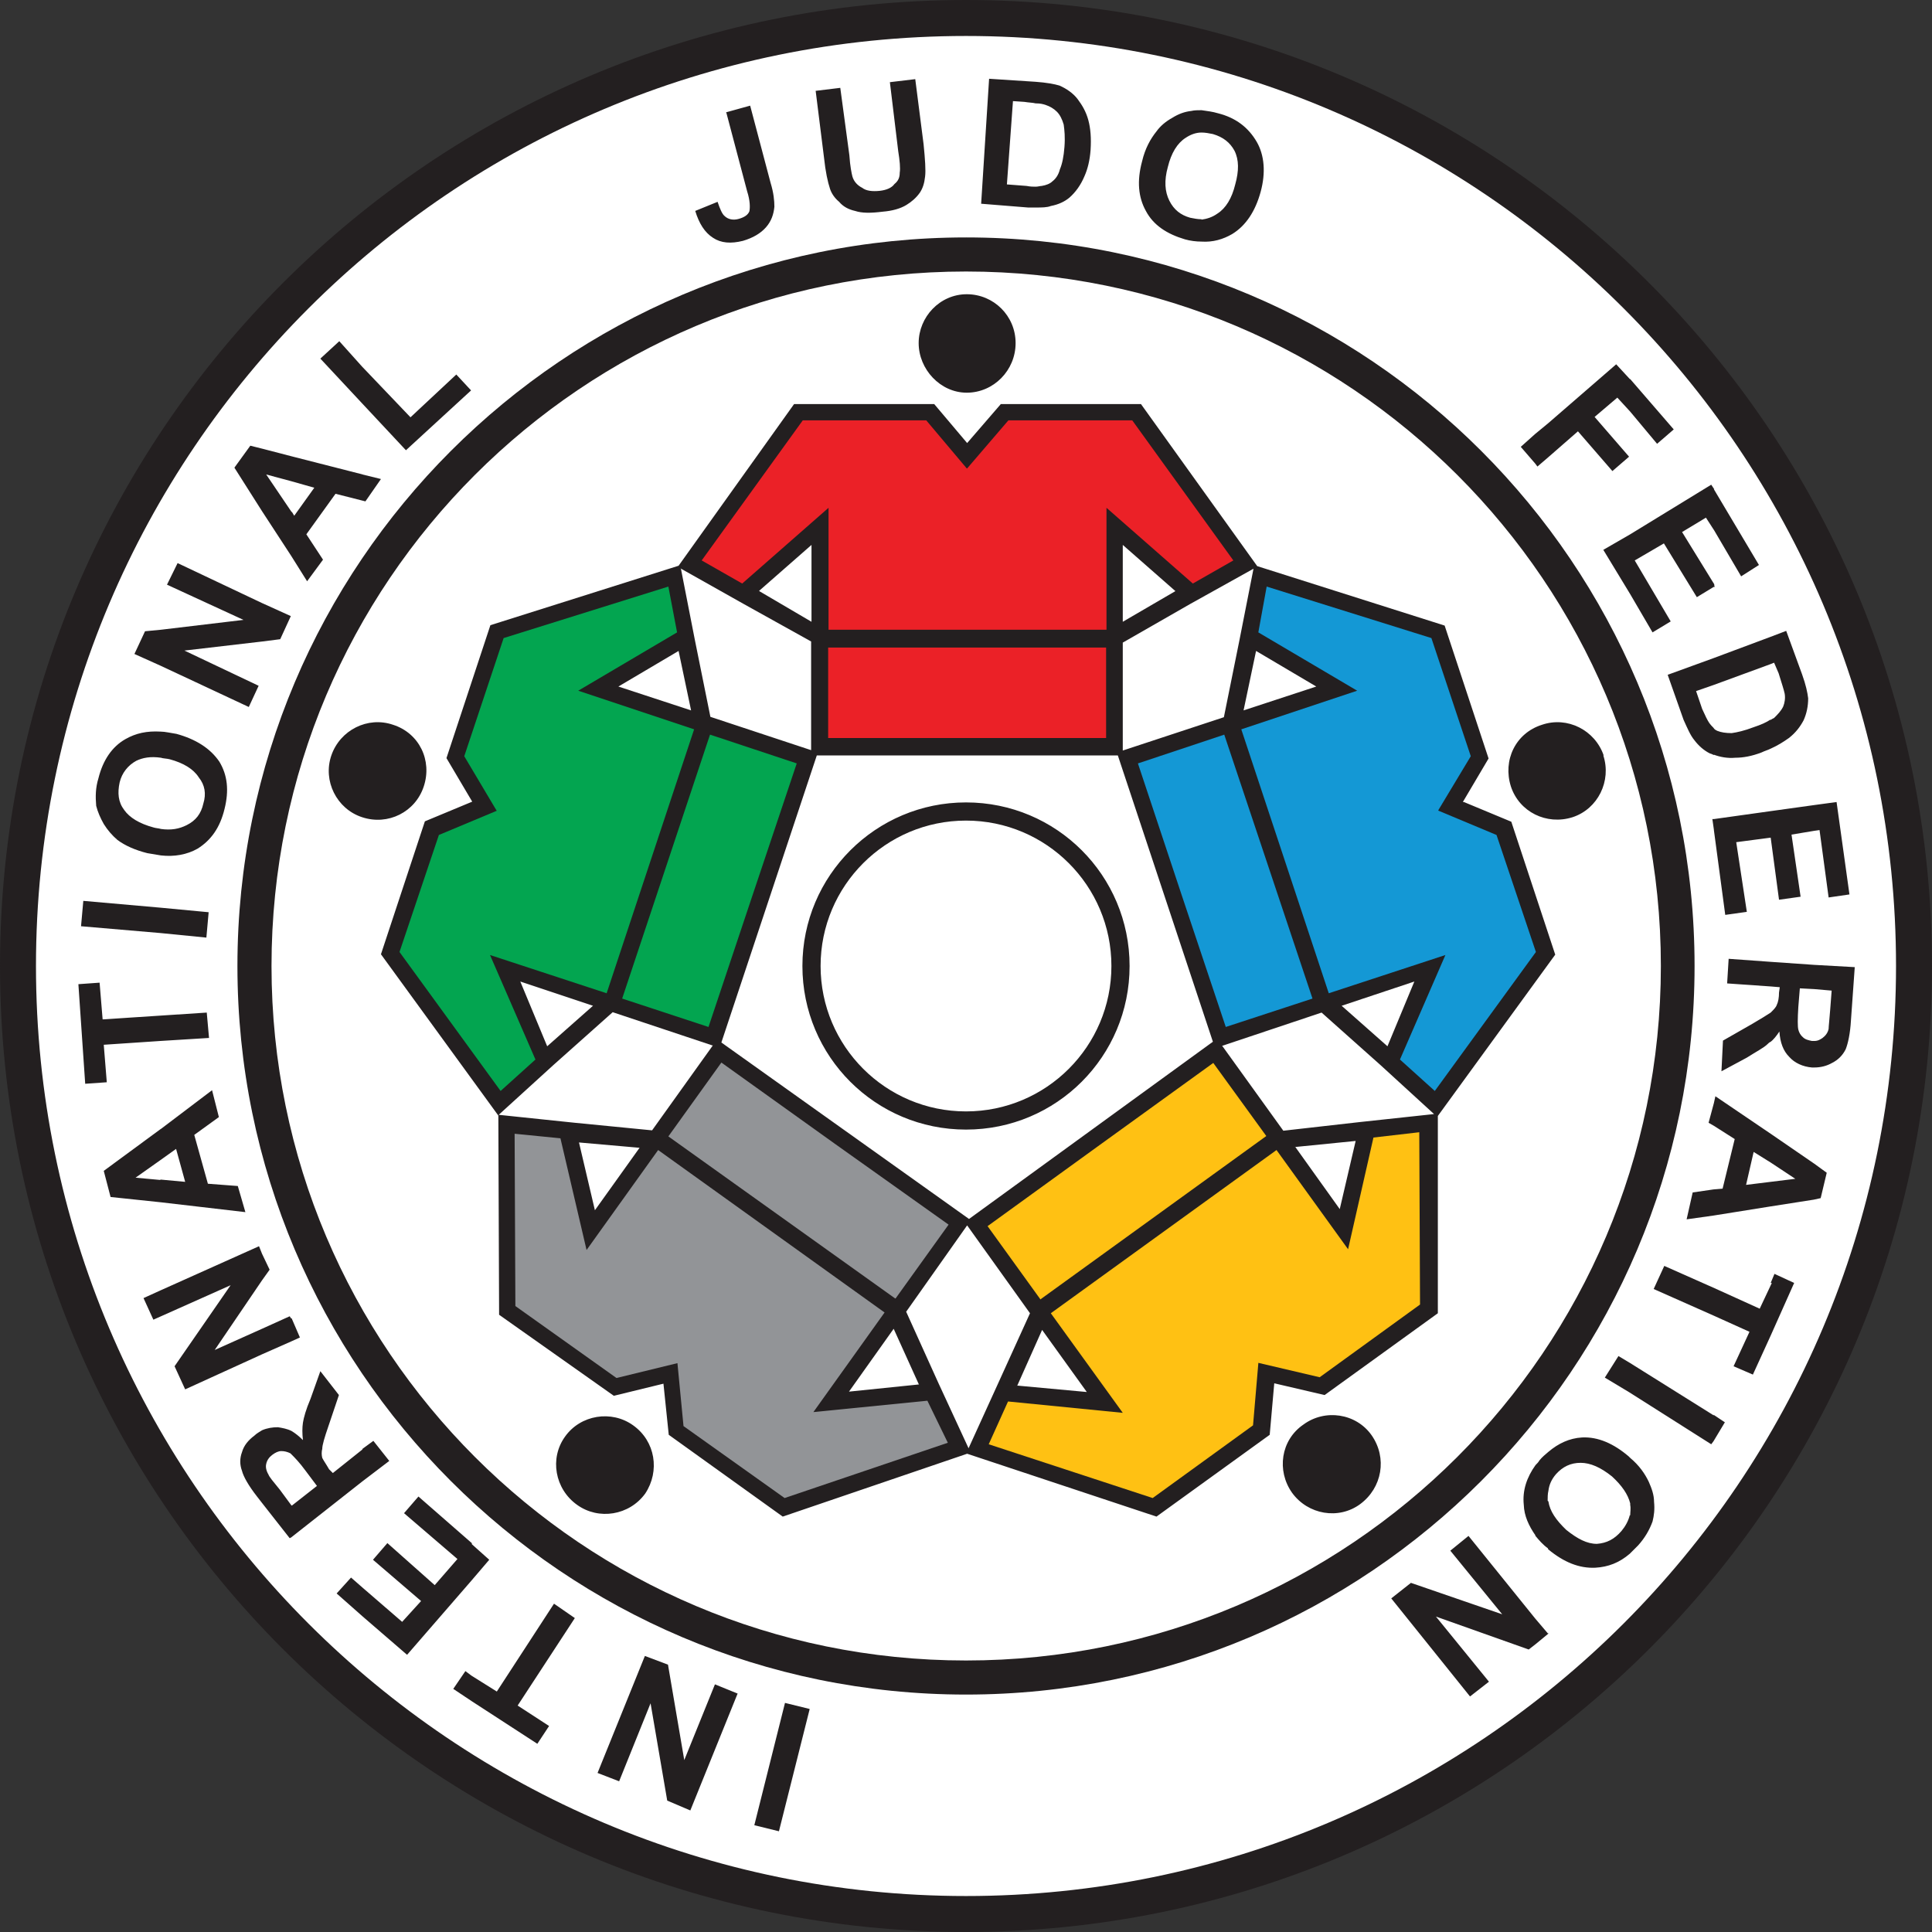
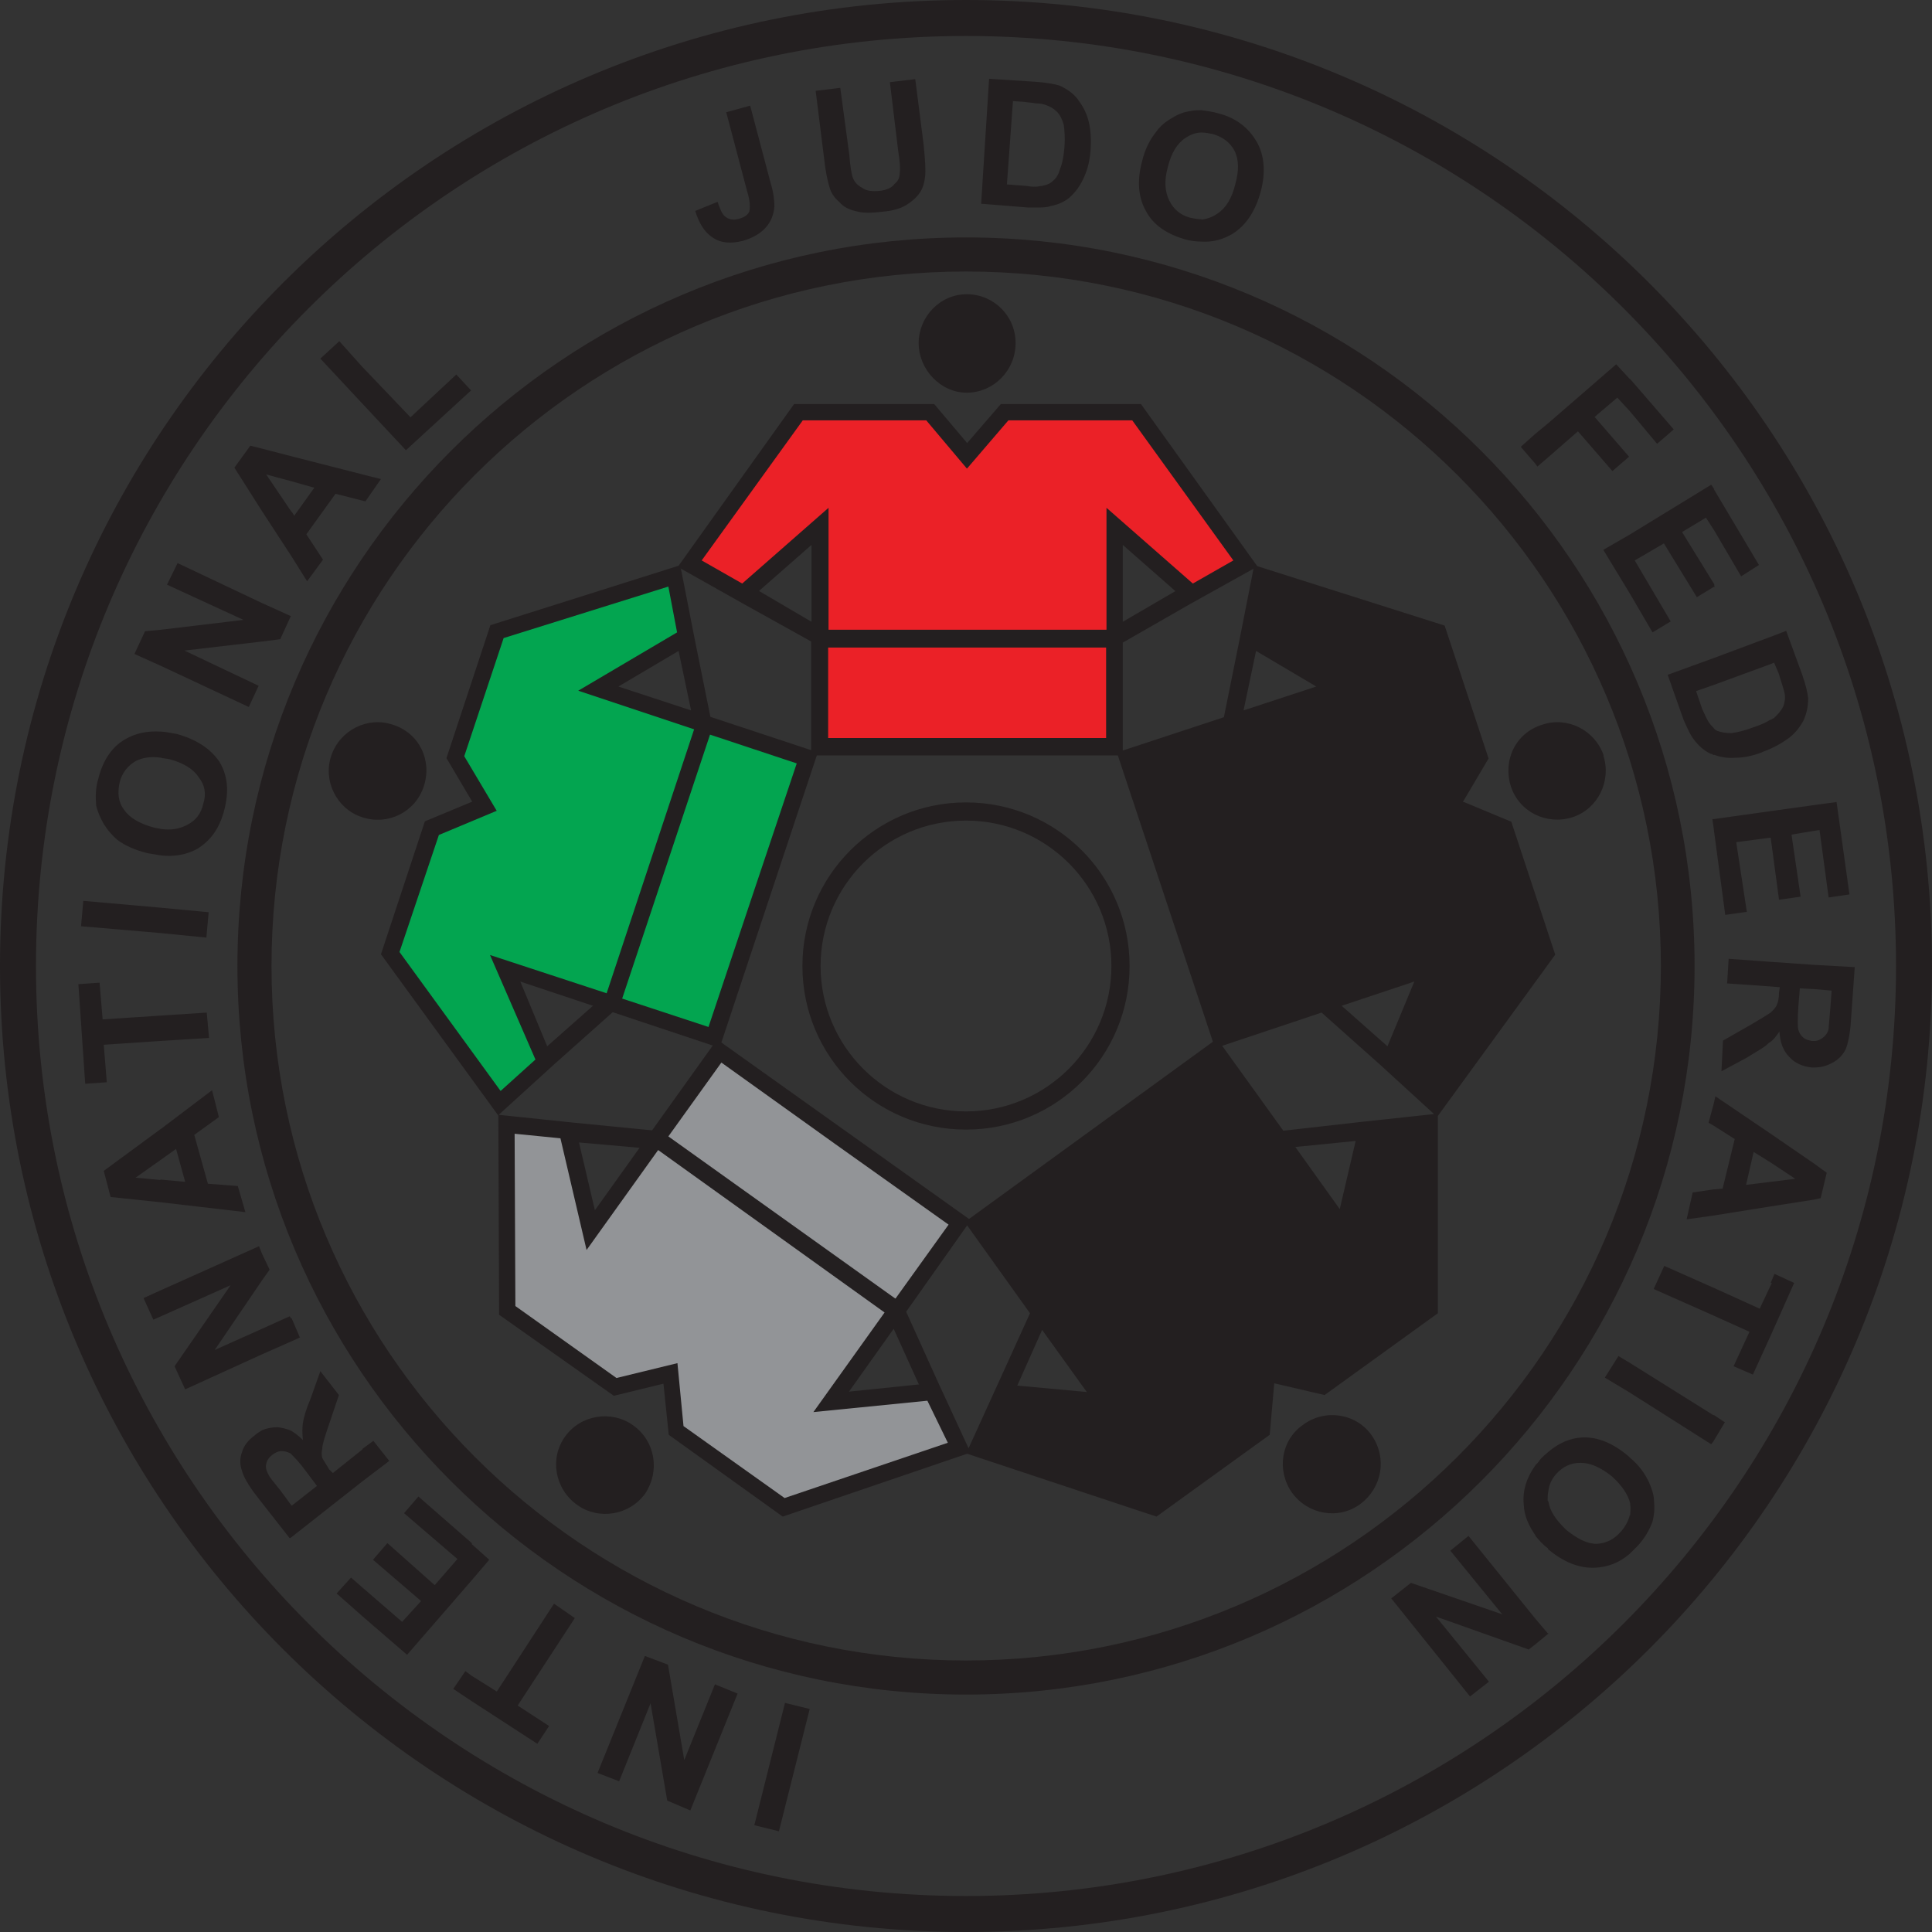
<svg xmlns="http://www.w3.org/2000/svg" id="a" viewBox="0 0 510.2 510.2">
  <rect x="0" y="0" width="510.2" height="510.2" fill="#333333" stroke="none" />
-   <path d="M255.1 504.9c137.6.0 249.8-112.2 249.8-249.8S392.7 5.3 255.1 5.3 5.3 117.5 5.3 255.1s112.2 249.8 249.8 249.8h0z" style="fill:#fff;fill-rule:evenodd" />
  <path d="M255.1 216.7h0c21.2.0 38.4 17.2 38.4 38.4s-17.2 38.4-38.4 38.4-38.4-17.2-38.4-38.4 17.2-38.4 38.4-38.4h0zM255.1 211.9c-23.8.0-43.2 19.3-43.2 43.2s19.3 43.2 43.2 43.2 43.2-19.3 43.2-43.2-19.3-43.2-43.2-43.2h0zm99.2 53.7h0l19.2-6.4-7.1 17.1-12.1-10.7h0zm-22.6-93.7h0l15.9 9.4-19.2 6.3 3.3-15.7h0zM296.5 164.2h0v-20.3l13.9 12.2-13.9 8.1h0zM200.5 156h0l13.8-12.1v20.3l-13.8-8.1h0v-.1zM331 150.2l-16.7 9.3-17.8 10.2v28.5l26.7-8.8 4.1-20.3h0l3.7-18.8h0v-.1zM168.9 303.1h0l-11.8 16.5-4.2-17.9 15.9 1.4h.1zm-24.4-26.8h0l-7.1-17.1 19.2 6.4-12.1 10.7h0zM188.2 276.1l-26.4-8.8-15.6 13.9h0l-14.5 13.2 20.1 2.1h0l20.4 2 16.1-22.5h0l-.1.1zM182.5 187.6h0l-19.2-6.3 15.9-9.4 3.3 15.7h0zM179.8 150.1l3.7 18.9h0l4.1 20.3 26.6 8.8v-28.7l-17.8-9.9h0l-16.7-9.4h.1zm62.9 215.5h0l-18.5 1.9 11.8-16.6 6.7 14.8h0v-.1zM268.6 366h0l6.6-14.8 11.8 16.4-18.4-1.7h0v.1zM342 302.9h0l16-1.6-4.2 18-11.8-16.5h0v.1zm-19.3-26.8 16.2 22.5 20.3-2.3h0l19.5-2.1-14.1-12.9h0L349 267.4l-26.3 8.8h0v-.1zm-66.8 45.8 64.4-46.8-25.1-75.6h-79.5l-25.2 75.8 65.4 46.6h0zM255.8 382.4l7.7-16.9 8.5-18.7-16.6-23.2-16.1 22.8 8.5 18.8h0l8 17.3h0v-.1zM423.4 199.5h0c2.2 6.7-1.4 14.1-8.1 16.3-6.9 2.2-14.1-1.4-16.3-8.1-2.2-6.9 1.2-14.1 8.2-16.3 6.7-2.3 14 1.4 16.3 8.1h-.1zM359.2 397.2h0c-5.7 4.2-13.8 2.8-18-3-4.1-5.8-3-13.9 3-18 5.7-4.2 13.9-3 18 2.8 4.2 6 2.8 13.9-3 18.2h0zM152.4 397.4h0c-5.9-4.2-7.3-12.3-3.2-18 4.1-5.8 12.3-7.1 18-3 5.9 4.2 7.1 12.1 3.2 18-4.2 5.8-12.3 7.1-18 3h0zM87.5 199.5h0c2.3-6.7 9.6-10.4 16.3-8.1 6.9 2.2 10.4 9.4 8.1 16.3-2.2 6.7-9.4 10.4-16.3 8.1-6.7-2.2-10.4-9.6-8.1-16.3h0zm167.8-95.8h0c7.1.0 12.9-5.9 12.9-13.1s-5.8-12.9-12.9-12.9-12.7 6-12.7 12.9 5.7 13.1 12.7 13.1h0zm131 108.1 6.8-11.5-11.6-35.1-49.5-15.7-30.7-42.8h-37l-8.9 10.3-8.7-10.3h-37l-30.5 42.7-49.7 15.7-11.6 35.1 6.8 11.5-12.5 5.2-11.6 35.1 31 42.6.2 52.6 30.3 21.4 13.1-3.2 1.4 13.5 30.1 21.6 48.7-16.6 50 16.6 29.9-21.6 1.2-13.6 13.3 3.1 29.9-21.6v-52.1l31-42.6-11.6-35.1-12.5-5.2h-.3z" style="fill:#231f20;fill-rule:evenodd" />
  <path d="M255.1 9.5h0C119.5 9.5 9.5 119.5 9.5 255.1s110 245.6 245.6 245.6 245.6-110 245.6-245.6S390.8 9.5 255.1 9.5h0zm0-9.5C396 0 510.2 114.2 510.2 255.1S396 510.2 255.1 510.2.0 396 0 255.1 114.2.0 255.1.0z" style="fill:#231f20;fill-rule:evenodd" />
  <path d="M255.1 71.7h0c-101.3.0-183.4 82.1-183.4 183.4s82.2 183.4 183.4 183.4 183.5-82.1 183.5-183.4S356.4 71.7 255.1 71.7h0zm0-9c106.3.0 192.4 86.2 192.4 192.4s-86.2 192.4-192.4 192.4S62.7 361.3 62.7 255.1 148.9 62.7 255.1 62.7z" style="fill:#231f20;fill-rule:evenodd" />
  <path d="M194.8 447.2h0l-12.5 30.9-6.1-2.6-4.4-25.7-8.3 20.6-5.7-2.2 12.5-30.9 6.1 2.3 4.3 25.2 8.1-20 5.9 2.4h.1zM124.5 442.5h0l-1.6-1.2-3.2 4.7 4.8 3.2 17.4 11.3 3.1-4.7-8.3-5.4 15.1-23.1-5.5-3.8-15.1 23.2-6.7-4.2h0zm0-34.8h0l4.7 4.2-4.7 5.5-17 19.6-11.7-10.1-6.9-6.1 3.8-4.2 3.2 2.8 10.3 8.9 5-5.5-12.7-10.9 3.8-4.4 12.5 11.1 6-6.9-14.1-12.1 3.8-4.4 14.2 12.4h0l-.2.1zM77 397.6h0l-3.1-4.2c-1.8-2.2-2.8-3.4-3-4-.6-1-.8-2-.6-2.8.2-1 .8-1.8 1.6-2.4.8-.6 1.6-1 2.4-1s1.6.2 2.4.6l.4.4c.6.6 2 2 3.6 4.2l3 4-6.5 5.1h0l-.2.1zm18.8-14.9h0l-7.9 6.3-1-1c-.8-1.4-1.4-2.2-1.8-3-.2-.8-.2-1.6.0-2.4.0-1 .6-3 1.6-5.9l2.8-8.3-4.9-6.3-2.6 7.3c-1.2 2.8-1.8 5-2 6.3-.2 1.4-.2 2.8.0 4.6-1-1-2-1.8-3-2.4-1.2-.6-2.4-.8-3.6-1-1.4.0-2.8.2-4.2.8-.6.4-1.4.8-2 1.4-1.6 1.2-2.8 2.6-3.3 4.4-.6 1.6-.6 3.3.0 4.9.4 1.6 1.8 4 3.9 6.7l1.4 1.8 7.3 9.3.4-.2 18.8-14.8 7.1-5.4-4.2-5.3-3 2.2h.2zM77 348.1h0l2.2 5.1-2.2 1-7.7 3.4-20.4 9.3-2.8-6.1 14.8-21.4-18.6 8.3-1.8.8-2.6-5.7 4.4-2 26.1-11.7.8 2 2 4.2-2 2.8-12.5 18.4 12.5-5.6 7.3-3.3.4.6h0l.1-.1zM42.4 298.2h0L56 287.9l1.8 7.1-6.5 4.7 3.6 12.9 7.9.6 2 6.9-22.3-2.6-13.3-1.4-1.8-6.9 15.1-11.1h0l-.1.1zm0 13.3h0l6.5.6-2.4-8.7-4.2 3-6.5 4.6 6.5.6h0l.1-.1zm0-43.3h0l12.2-.8.6 6.7-12.9.8-14.9 1 .8 9.9-5.7.4-1.8-26.3 5.6-.4.8 9.7 15.3-1h0zm0-28.5h0l12.7 1.2-.6 6.7-12.1-1.2-21-1.8.6-6.7 20.4 1.8h0zm0-46.5h0c1.2.0 2.8.4 4.2.6 5.1 1.4 8.9 3.8 11.3 7.3 2.2 3.6 2.6 7.7 1.4 12.5-1.2 5-3.6 8.3-7.1 10.5-2.8 1.6-6.2 2.2-9.7 1.8-1.2-.2-2.4-.4-3.6-.6-3.2-.8-5.9-2-7.9-3.5-1.4-1.2-2.6-2.6-3.6-4.2-.9-1.6-1.6-3.2-2-4.8-.2-2.4-.2-4.7.6-7.3 1.2-4.8 3.6-8.3 7.1-10.3 2.8-1.6 5.7-2.2 9.3-2h0zm0 25.7h0c2.8.4 4.9.0 6.9-1 2.4-1.2 3.8-3 4.4-5.7.8-2.6.4-4.9-1.2-6.9-1.4-2.2-4-3.8-7.7-4.8-.8-.2-1.8-.2-2.3-.4-2.8-.4-4.8.0-6.5.8-2.2 1.2-3.8 3.2-4.4 5.7-.6 2.8-.4 5.2 1.2 7.3 1.4 2 4 3.6 7.7 4.6.6.2 1.2.2 2 .4h-.1zm26.9-59.6h0l7.5 3.4-2.8 6.1-4.7.6-20.6 2.4 19.6 9.3-2.6 5.6-23.3-10.9-6.9-3.1 2.8-6 4.2-.4 21.8-2.6-20.2-9.3 2.8-5.7 22.6 10.7h0l-.2-.1zM77 135.2h0l-6.7-9.9 6.7 1.8 6 1.7-5.3 7.4-.6-1H77zM95.8 125.3h0L77 120.5l-7.7-2-3.2-.8-4.2 5.8 7.3 11.5 7.7 11.8 4.2 6.7 4.2-5.7-4.4-6.7 7.7-10.7 7.1 1.8.8.2 4.1-5.9-4.9-1.2h.1zm0-28.3h0l12.6 13.2 12.1-11.3 3.9 4.2-17.2 15.8-11.5-12.3-11.1-11.9 5-4.6 6.1 6.8h0l.1.1zM317.3 29.1h0c1.4.2 3 .4 4.3.8 4.8 1.2 8.1 3.8 10.3 7.6 2 3.5 2.4 8.1 1 13.2s-3.9 8.9-7.5 11.1c-2.4 1.4-5.1 2.2-8.1 2-1.4.0-3-.2-4.4-.6-4.7-1.4-8.3-3.7-10.3-7.5-2-3.6-2.4-7.9-1-13.1.8-3.4 2.2-5.9 3.8-7.9 1-1.4 2.4-2.6 4.2-3.6 1.6-1 3.2-1.6 5-1.8.8-.2 1.8-.2 2.8-.2h-.1zM273.5 54.8h-2l-12.4-1 2.1-33 12.3.8c2.8.2 5 .6 6.3 1 1.8.8 3.6 2 4.8 3.6s2.2 3.3 2.8 5.5.8 4.8.6 7.9c-.2 2.8-.8 5.1-1.6 6.9-1 2.4-2.4 4.3-4 5.7-1.2 1-2.8 1.8-4.9 2.2-1 .4-2.4.4-4 .4h0zm0-27.5h0c-.8-.2-1.8-.2-3-.4l-3-.2-1.6 22 5.2.4c1 .2 1.8.2 2.4.2s1.2-.2 1.6-.2c1.2-.2 2.2-.6 2.8-1.2.8-.6 1.6-1.6 2-3.2.6-1.4 1-3.3 1.2-5.9s0-4.5-.2-5.9c-.4-1.4-1-2.6-1.8-3.4s-1.8-1.4-3-1.8c-.6-.2-1.4-.4-2.5-.4h-.1zM215.3 24h0l6.6-.8 2.4 17.8c.2 3 .6 4.8.8 5.6.4 1.4 1.4 2.4 2.6 3 1 .8 2.6 1 4.6.8 1.8-.2 3.2-.8 3.9-1.8 1-.8 1.4-1.7 1.4-3 .2-1.2.0-3.2-.4-5.7L235 21.7l6.7-.8 2.2 17.2c.4 4 .6 6.9.4 8.5-.2 1.8-.6 3.1-1.4 4.3-1 1.4-2.2 2.4-3.5 3.2-1.6 1-3.8 1.6-6.3 1.8-3.2.4-5.5.4-7.3-.2-1.8-.4-3.2-1.2-4.2-2.4-1.2-1-2-2.2-2.4-3.4-.6-1.8-1.2-4.5-1.6-8.3L215.4 24h-.1zm-23.7 5.7h0l6.5-1.8 5.4 20.4c.8 2.6 1 4.7 1 6.3-.2 2-.8 3.8-2.2 5.4-1.4 1.6-3.4 2.8-6.1 3.6-3.2.8-5.8.6-7.9-.8-2.2-1.4-3.7-3.8-4.7-7.1l5.9-2.4c.6 1.8 1.2 3.2 1.8 3.7 1 1 2.4 1.2 3.8.8 1.4-.4 2.4-1 2.8-2 .2-1 .2-2.8-.6-5.3l-5.5-20.8h-.2zM317.3 58h0c1.4-.2 2.8-.6 4.2-1.6 2.2-1.4 3.8-4 4.7-7.7 1-3.6 1-6.5-.2-8.9-1.2-2.2-3-3.6-5.7-4.4-1-.2-2-.4-3-.4-1.6.0-3 .6-4.2 1.4-2.2 1.4-3.8 4-4.7 7.7-1 3.6-.8 6.5.4 8.9s3 3.8 5.5 4.5c1 .2 2 .4 3 .4h0v.1zM430.5 400.2h0c0-.8.2-1.8.0-2.8v-.4c-.6-2.4-2.2-4.7-4.8-7.1-3-2.4-5.7-3.6-8.3-3.6s-4.7 1-6.5 3c-1.2 1.4-1.8 2.8-2 4.4-.2.8-.2 1.8-.2 2.6l.2.2c.4 2.6 2 4.9 4.7 7.5 3 2.4 5.5 3.7 8.1 3.7 2.6-.2 4.6-1.2 6.5-3.4 1-1.2 1.8-2.6 2.2-4.2h0l.1.1zM405.5 405.5c-1.8-2.6-3-5.2-3.1-8.1-.4-3.8.8-7.3 3.1-10.5.4-.4.8-.8 1-1.2.8-1 1.6-1.6 2.4-2.3 2.6-2.2 5.5-3.6 8.9-3.8 4.2-.2 8.3 1.6 12.3 5l.4.4c2.4 2 3.9 4.2 4.9 6.3.8 1.8 1.4 3.5 1.4 5.3.2 2 0 3.6-.4 5.2-.8 2.2-2 4.3-3.8 6.3l-2.2 2.2c-2.8 2.4-5.7 3.5-9.1 3.7-4.2.2-8.3-1.4-12.5-4.9v-.2c-1.4-1-2.4-2.2-3.4-3.4h.1zm47.1-31.7h0l-22.2-13.9-3-1.8-3.6 5.7 6.5 3.9 21.6 13.7.6-.8 3-5-3-2h0l.1.2zm15-35h0l1-2.4 5.2 2.4-6.2 13.9-4.7 10.3-5.1-2.2 4.2-9.1-9.3-4.2-16-7.1 2.8-6.1 13.3 5.9 11.9 5.4 3.2-6.8h-.3zm0-31.8h0l-4.5-2.8-2 8.7 6.5-.8 6.5-.8-6.5-4.3h0zM452.6 297.3h0l-1.4-.8 1.4-5.2.4-1.8 14.6 9.9 11.5 7.9 3.3 2.4-1.6 6.7-1.8.4-11.5 1.8-15 2.4-7.1 1 1.6-7.1 5.5-.8 2.4-.2 3.2-13.1-5.5-3.5h0zm15-22.2h0c-.4.2-.6.4-.8.6-1 1-3 2-5.5 3.6l-6.7 3.6.4-8.1 7.7-4.4c2.4-1.4 4-2.4 4.9-3l.2-.2c.6-.6 1.2-1.2 1.4-1.8.4-.8.6-2 .6-3.3l.2-1.4-2.4-.2-11.5-.8.4-6.5 11.1.8 11.5.8 10.7.6-1 14c-.2 3.6-.8 6.2-1.4 7.7-.8 1.6-2 2.8-3.6 3.6-1.4.8-3 1.2-4.7 1.2h-.6c-2.4-.2-4.6-1.2-6-2.8-1.6-1.6-2.4-3.8-2.6-6.7-.8 1.2-1.6 2.2-2.4 2.8h0l.1-.1zM479.1 274.9h0c1 0 1.6-.4 2.2-.8.8-.6 1.4-1.4 1.6-2.4.0-.6.2-2.2.4-4.9l.4-5.2-4.6-.4-3.8-.2-.4 4.9c-.2 3.2-.2 5.2.0 6s.6 1.5 1.2 2c.6.6 1.4.8 2.4 1h.6.0zm-26.5-55.8h0l-.4-2.8h.4l15-2.1 11.5-1.6 5.9-.8 3.4 24.4-5.5.8-2.4-17.8-1.4.2-6 1 2.4 16.4-5.7.8-2.2-16.4-9.1 1.2 2.8 18.4-5.7.8-3-22.4h0v-.1zm0-19.8h0c1.6.6 3.6 1 5.7.8 2 0 4.3-.4 6.9-1.4.8-.4 1.6-.6 2.4-1 1.8-.8 3.4-1.8 4.8-2.8 1.8-1.4 3-3 3.9-4.7.8-1.8 1.2-3.7 1.2-5.8-.2-1.6-.6-3.5-1.6-6.3l-4.2-11.5-4.2 1.6-15 5.6-12.1 4.4 4.2 11.9c1 2.2 1.8 4.1 2.8 5.3 1.2 1.6 2.6 2.8 4.2 3.6.2.0.6.2 1 .4h0v-.1zM467.6 190c-1.2.8-2.6 1.4-4.4 2-2.6 1-4.5 1.4-5.9 1.6-1.6.0-2.8-.2-3.8-.6-.4-.2-.8-.4-1-.8-.4-.4-.8-.8-1.2-1.4s-1-1.8-1.8-3.6l-1.6-4.7 4.6-1.6 15-5.5 1-.4 1.2 2.8c.8 2.6 1.4 4.4 1.6 5.4.2 1.2.0 2.4-.4 3.4-.6 1.2-1.4 2-2.4 3-.4.2-.8.4-1 .6h0l.1-.2zm-15-60.8h0l11.9 20-4.7 3-7.1-12.1-2.2-3.4-6.3 3.8 8.5 13.8v.6l-4.6 2.8-8.7-14.2-7.7 4.5 9.5 16.1-4.8 2.9-5.9-10.1-7.1-11.7 7.1-4.1 21.4-13.1.8 1.2h-.1zm-22.1-29.1h0l11.5 13.3-4.4 3.8-7.1-8.5-3.4-3.7-6 5.1 9.1 10.5-4.4 3.8-9.1-10.5-7.9 6.9-2.8 2.4-.6-.8-3.8-4.4 3.8-3.4 3.4-2.8 18-15.6 3.6 3.9h.1zM408.9 431.2h0v.2l-3.4 2.8-1.8 1.4-24.5-8.7 14 17.2-5 3.9-20.8-25.9 5.2-4.1 24.1 8.3-13.7-16.8 4.8-3.9 17.6 21.8 3.4 4h0l.1-.2zM213.8 451.4l-8.1 32.2-6.5-1.6 8.1-32.3 6.5 1.6v.1z" style="fill:#231f20;fill-rule:evenodd" />
  <polygon points="452.6 155 452.6 154.4 452.8 155 452.6 155" style="fill:#231f20;fill-rule:evenodd" />
-   <path d="M323.3 194h0l23.3 69.7-22.9 7.5-11.6-34.7-11.6-34.9 22.8-7.6h0zm56.5 20 8.6-14.3-10.4-31.2-43.5-13.6-2.2 12.1 26.1 15.4-30.6 10.2 23.1 69.7 30.8-10.1-12 27.6 9.2 8.3 26.7-36.7-10.4-30.9-15.3-6.4-.1-.1z" style="fill:#1498d5;fill-rule:evenodd" />
  <path d="M236.4 342.9h0l-59.9-42.8 14-19.5 29.9 21.4 30.1 21.4-14 19.5h-.1zM178.9 360l1.6 16.6 26.7 19 43.1-14.6-5.4-11.1-30.1 3 18.8-26.3-59.8-42.9-18.9 26.4-6.9-29.5-12.1-1.2.2 45.5 26.7 19 16-3.9h.1z" style="fill:#929497;fill-rule:evenodd" />
-   <path d="M274.8 343.1h0l59.6-43.1-14-19.3-29.9 21.6-29.7 21.5 14 19.4h0v-.1zM332.3 360l-1.4 16.4-26.5 19.2-43.3-14.2 5.1-11.3 30.3 3-19-26.3 59.6-43.1 18.9 26.2 6.7-29.5 12.1-1.4.2 45.5-26.5 19.2-16.2-3.8v.1z" style="fill:#ffc113;fill-rule:evenodd" />
  <path d="M218.7 171h0v23.9h73.4V171h-73.4zm36.6-47.3-10.7-12.7H212l-26.7 37 10.7 6.1 22.8-20v32.2h73.4v-32.2l22.8 20 10.7-6.1-26.7-37h-32.7l-10.9 12.7h-.1z" style="fill:#eb2127;fill-rule:evenodd" />
  <path d="M187.5 194h0l-23.2 69.7 22.8 7.5 11.6-34.7 11.7-34.9-22.9-7.6h0zm-56.4 20-8.5-14.3 10.4-31.2 43.5-13.6 2.3 12.1-26.1 15.4 30.6 10.2-23.1 69.7-30.8-10.1 12 27.6-9.2 8.3-26.7-36.7 10.4-30.9 15.3-6.4-.1-.1z" style="fill:#03a550;fill-rule:evenodd" />
</svg>